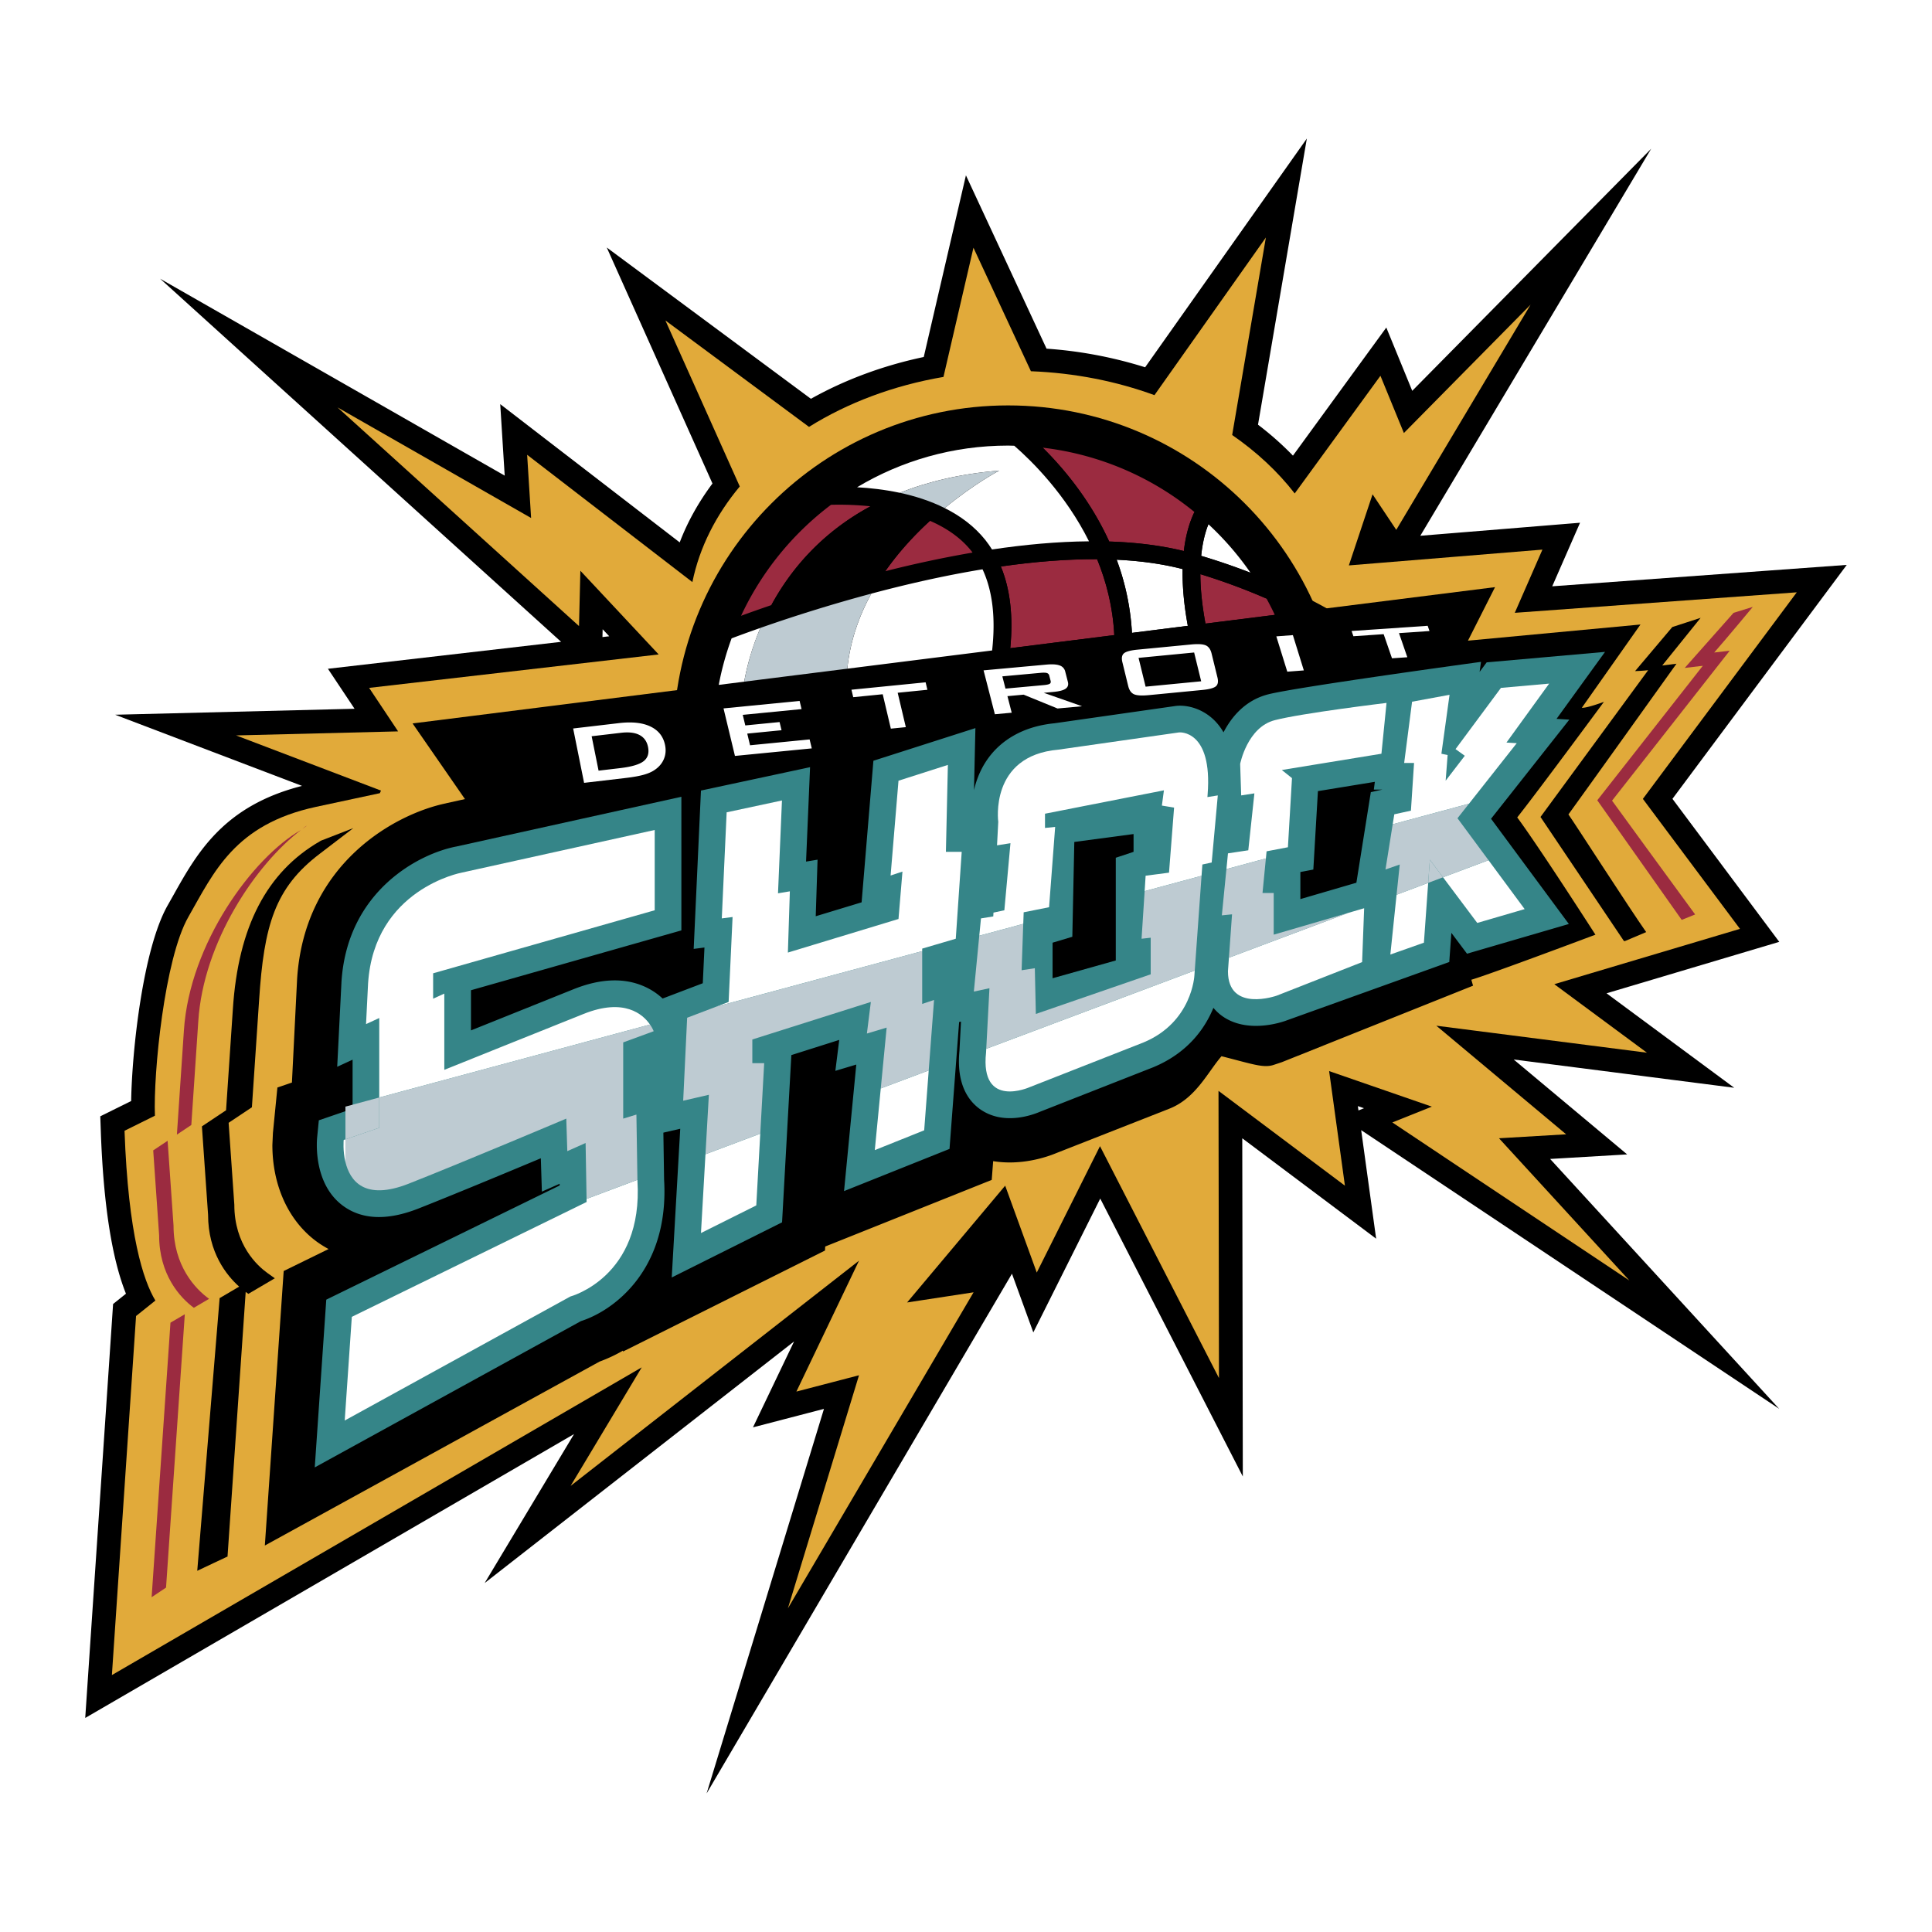
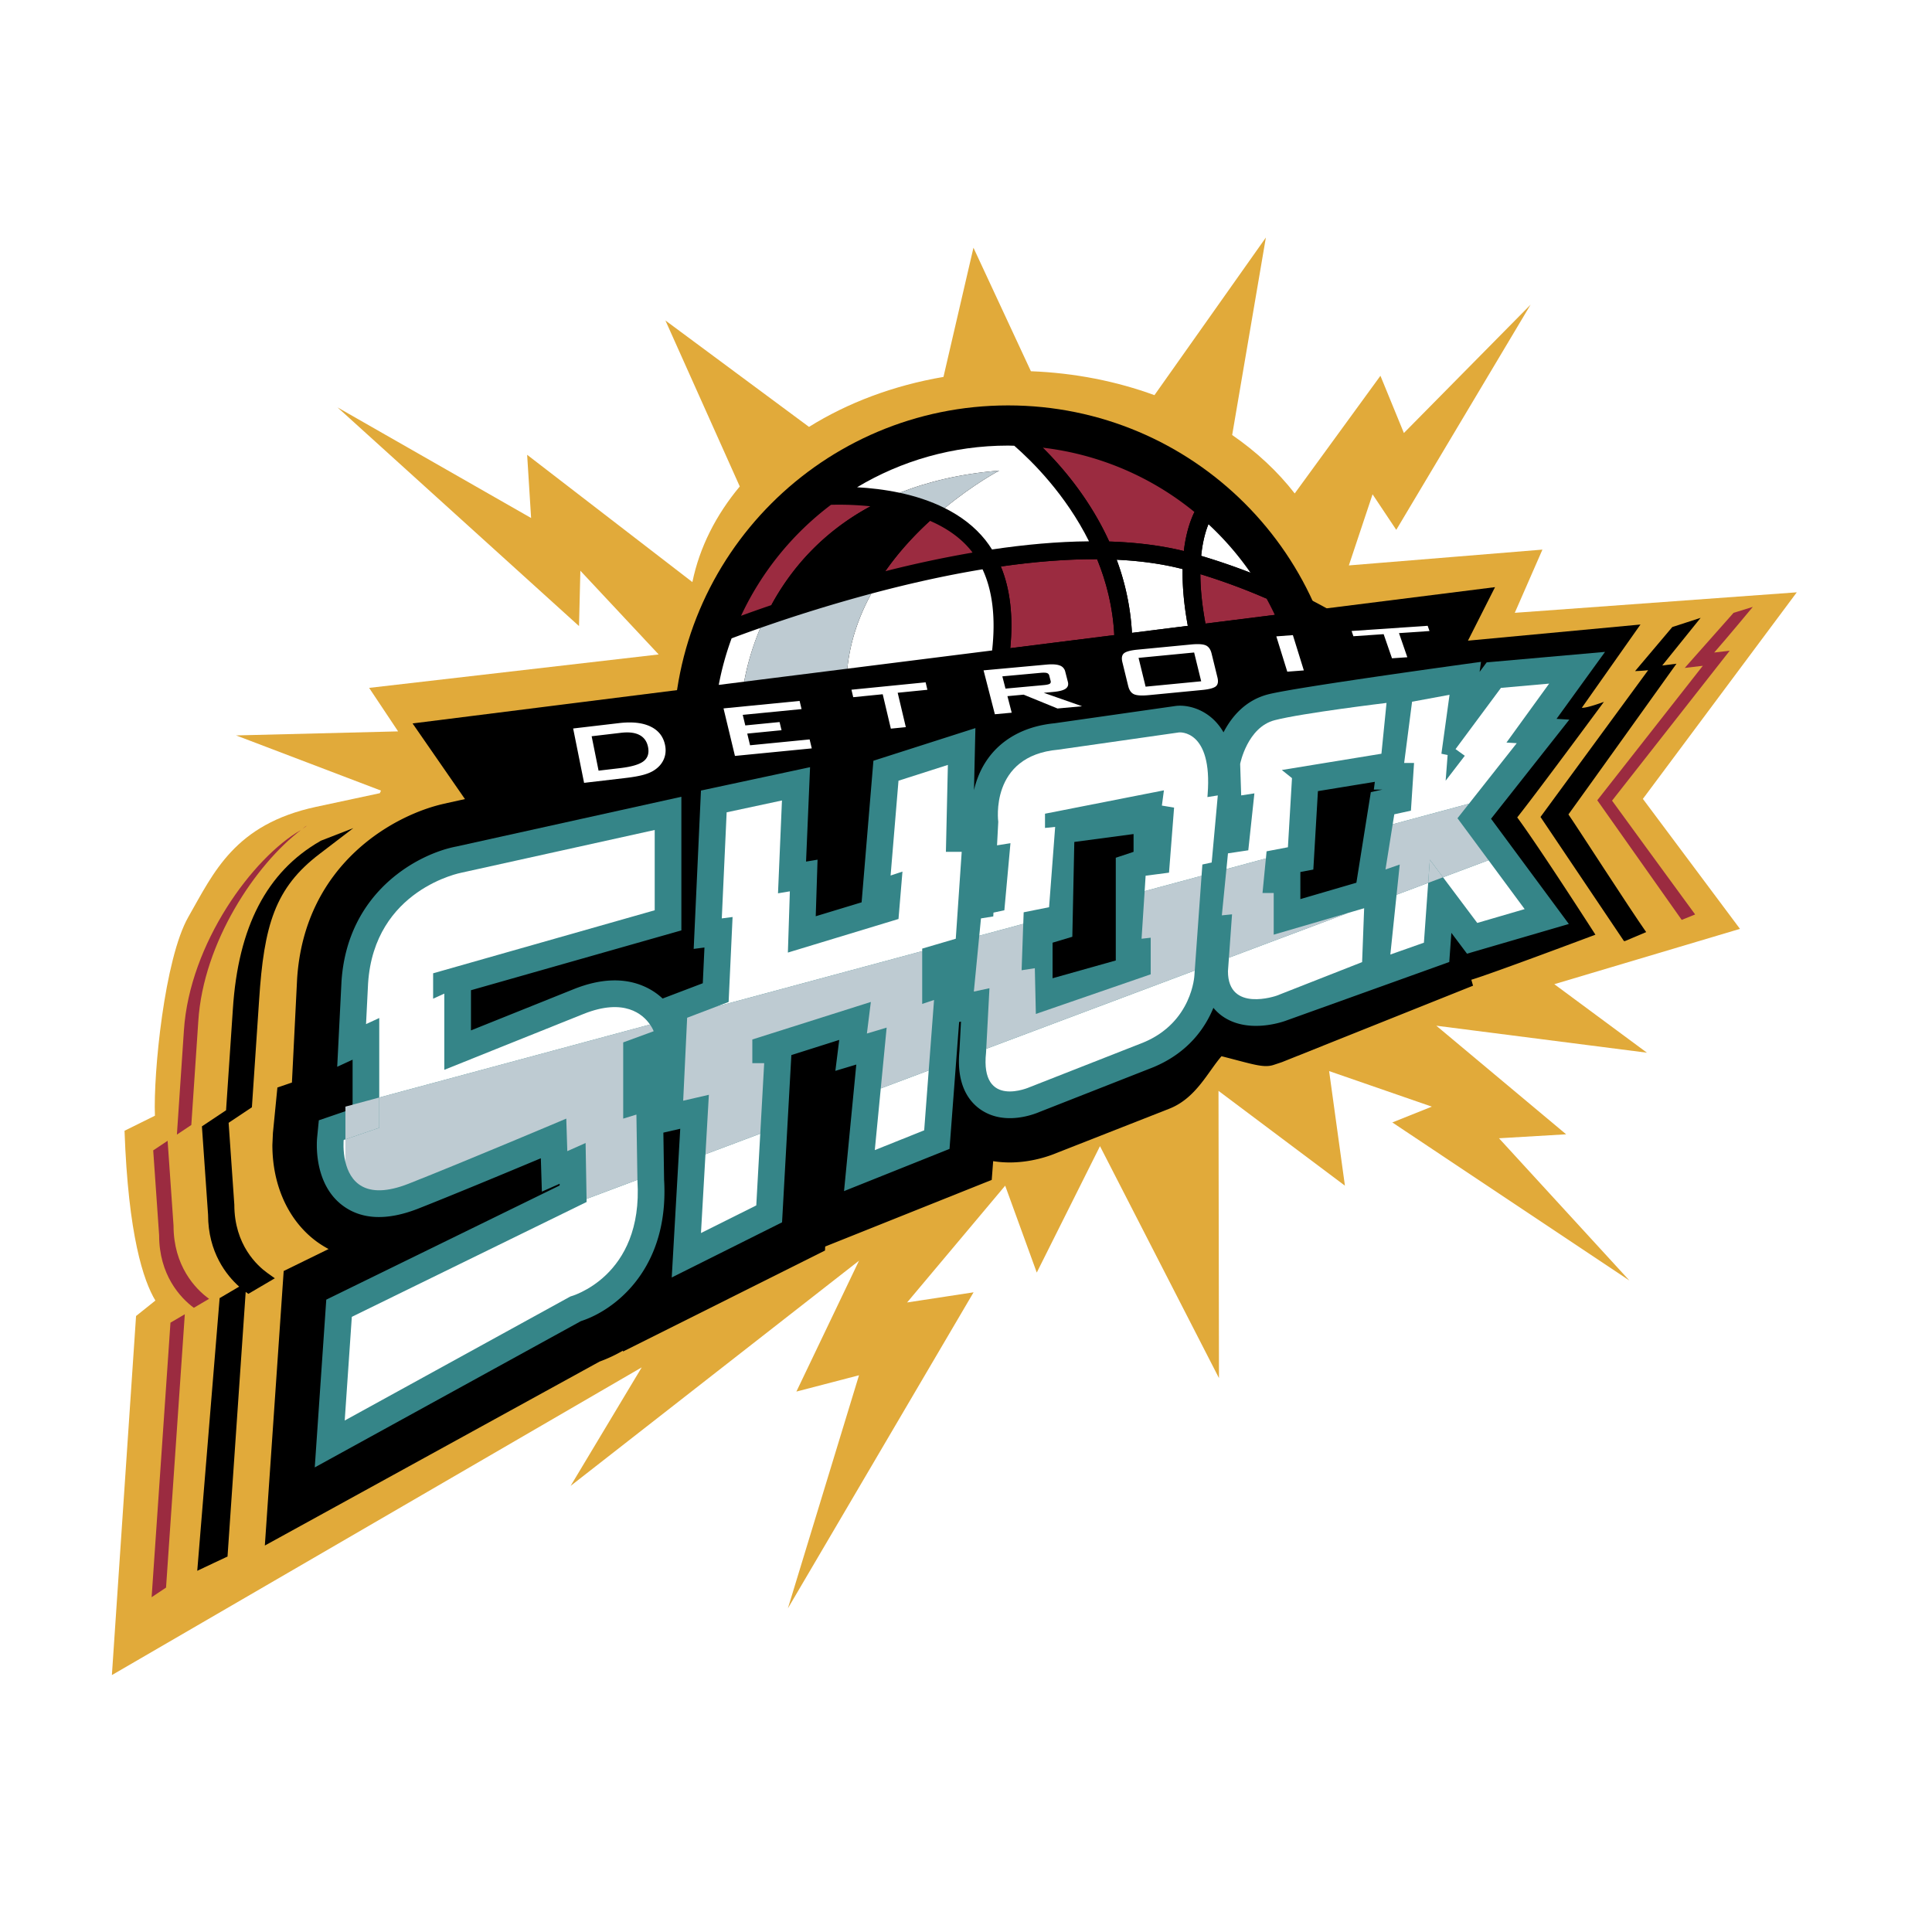
<svg xmlns="http://www.w3.org/2000/svg" width="2500" height="2500" viewBox="0 0 192.756 192.756">
  <g fill-rule="evenodd" clip-rule="evenodd">
    <path fill="#fff" d="M0 0h192.756v192.756H0V0z" />
-     <path d="M124.367 22.332L114.25 36.644a42.704 42.704 0 0 0-9.836-1.858l-8.043-17.293-4.208 18.125c-4.034.848-7.861 2.266-11.258 4.17L60.536 24.694 71.083 48.24c-1.387 1.863-2.486 3.824-3.268 5.875L49.908 40.322l.446 7.131-34.379-19.645 40.007 36.228-23.265 2.688 2.657 3.989-23.887.596 18.648 7.1c-7.82 1.984-10.477 6.692-12.817 10.872l-.581 1.03c-2.475 4.332-3.567 14.497-3.652 19.538l-3.08 1.525.054 1.525c.26 7.283 1.108 12.686 2.508 16.174-.174.141-1.284 1.029-1.284 1.029l-2.78 41.299 48.769-28.324-8.919 14.865s22.549-17.605 30.872-24.105l-4.101 8.57s6.107-1.59 7.082-1.842L70.5 178.93l30.464-51.852 2.131 5.857 6.676-13.354 14.225 27.729-.055-33.744 13.357 10.018s-1.137-8.242-1.492-10.828c.895.598 41.703 27.803 41.703 27.803l-22.852-24.93 7.686-.453-11.322-9.469c6.133.785 22.002 2.82 22.002 2.82l-12.738-9.424 17.232-5.133-10.656-14.269c1.828-2.455 17.391-23.34 17.391-23.34l-29.385 2.135c.584-1.332 2.775-6.342 2.775-6.342l-15.938 1.301 23.037-38.618L140.9 38.993l-2.588-6.315-9.314 12.781a30.873 30.873 0 0 0-3.486-3.087l4.871-28.547-6.016 8.507zM60.126 62.779l.657.702-.676.079.019-.781zm75.349 47.578l.611.211-.553.221-.058-.432z" />
    <path d="M163.91 79.705l15.355-20.609-28.135 2.045 2.758-6.306-19.312 1.577 2.365-7.095 2.365 3.547 13.4-22.466-12.639 12.804-2.34-5.71-8.553 11.739c-1.689-2.18-3.797-4.145-6.24-5.83l3.363-19.704-11.117 15.727c-3.766-1.378-7.93-2.218-12.326-2.386l-5.732-12.323-2.992 12.891c-5.002.853-9.571 2.587-13.414 4.985L66.389 31.974l7.418 16.561c-2.37 2.839-4.016 6.069-4.728 9.54l-16.486-12.7.395 6.306-19.314-11.035 24.094 21.818.135-5.522 7.812 8.352-28.887 3.336 2.891 4.34-16.164.403 14.456 5.504-.115.259c-1.913.409-3.64.775-6.37 1.364-8.119 1.751-10.188 6.526-12.735 10.984-2.382 4.169-3.502 15.602-3.334 19.83l-3.033 1.502c.372 10.416 1.884 14.959 3.078 16.939l-1.928 1.543-2.411 35.824 52.862-30.701-7.095 11.826 28.772-22.467-6.247 13.057 6.247-1.627-7.094 23.254 18.525-31.531-6.633 1.014 9.786-11.654 3.152 8.67 6.307-12.611 11.871 23.139-.047-28.656 12.613 9.459-1.576-11.432 10.248 3.547-3.941 1.578 23.648 15.766-13.008-14.189 6.701-.395-12.953-10.834 21.014 2.693-9.242-6.836 18.523-5.519-9.686-12.968z" fill="#e1aa3a" />
    <path d="M100.58 40.448c-18.448 0-33.403 14.956-33.403 33.404 0 18.449 14.956 33.404 33.403 33.404 18.449 0 33.404-14.955 33.404-33.404 0-18.448-14.955-33.404-33.404-33.404z" />
    <path d="M118.111 54.978c.201-1.726.621-2.99 1.057-3.896a29.249 29.249 0 0 0-15.135-6.417c2.061 2.041 4.742 5.217 6.631 9.363 2.611.084 5.123.379 7.447.95z" fill="#9b2b40" />
    <path d="M124.762 57.143a29.54 29.54 0 0 0-4.197-4.841c-.303.755-.588 1.786-.723 3.156a64.763 64.763 0 0 1 4.92 1.685z" fill="#fff" />
    <path d="M138.318 64.584c-.24-.2-5.074-4.151-13.557-7.442a29.973 29.973 0 0 1 1.602 2.583c6.859 2.988 10.773 6.182 10.824 6.224l1.131-1.365z" />
    <path d="M120.27 62.216l6.918-.871a30.772 30.772 0 0 0-.824-1.62 62.158 62.158 0 0 0-6.604-2.441c.004 1.379.152 3.013.51 4.932z" fill="#9b2b40" />
    <path d="M117.99 56.778c-2.043-.528-4.258-.824-6.58-.935a24.828 24.828 0 0 1 1.525 7.297l5.572-.702c-.405-2.207-.548-4.083-.517-5.66z" fill="#fff" />
    <path d="M99.854 56.519c.932 2.249 1.248 4.975.941 8.149l10.377-1.306c-.139-2.769-.789-5.304-1.713-7.57-3.111-.016-6.363.262-9.605.727z" fill="#9b2b40" />
    <path d="M98.984 64.897l1.811-.229c.307-3.175-.01-5.9-.941-8.149 3.242-.465 6.494-.743 9.605-.727.924 2.266 1.574 4.801 1.713 7.57l1.764-.222a24.86 24.86 0 0 0-1.525-7.297c2.322.111 4.537.407 6.58.935-.031 1.577.111 3.453.518 5.66l1.762-.222c-.357-1.919-.506-3.554-.51-4.932a62.378 62.378 0 0 1 6.604 2.441 29.192 29.192 0 0 0-1.602-2.583 65.053 65.053 0 0 0-4.92-1.685c.135-1.37.42-2.401.723-3.156-.453-.42-.918-.829-1.396-1.22-.436.906-.855 2.17-1.057 3.896-2.324-.571-4.836-.866-7.447-.949-1.889-4.146-4.57-7.323-6.631-9.363a29.541 29.541 0 0 0-2.838-.193c1.771 1.544 5.117 4.849 7.455 9.534-3.162.026-6.436.331-9.676.814-.203-.32-.416-.631-.65-.926-3.192-4.017-8.883-5.069-12.815-5.28a29.387 29.387 0 0 0-2.601 1.749c3.142-.083 10.528.229 14.027 4.635.033.042.06.091.092.134-9.481 1.62-18.411 4.594-23.091 6.304a28.454 28.454 0 0 0-.944 2.253c3.989-1.5 14.274-5.118 25.036-6.889.995 2.134 1.318 4.844.954 8.097z" />
    <path d="M157.818 70.617l5.852-8.309-17.211 1.611 2.701-5.34-77.451 9.751-30.546 3.847 5.226 7.548-1.868.413.001.005c-4.952 1.014-14.128 5.88-14.879 17.519l-.518 10.344c-.721.248-1.449.496-1.449.496l-.447 4.539-.054 1.199c0 4.002 1.574 7.486 4.32 9.559.378.285.812.561 1.286.818-.369.182-4.478 2.191-4.478 2.191l-1.88 27.389s32.857-18.057 33.396-18.352a14.798 14.798 0 0 0 2.34-1.096l-.005.096 20.155-10.078.022-.402 16.614-6.646.143-1.871c2.801.453 5.309-.389 6.318-.811l11.326-4.449.043-.018c2.578-1.074 3.74-3.633 5.096-5.191 3.154.799 4.213 1.217 5.256.848l.764-.254 19.076-7.631s-.17-.584-.17-.594c1.885-.549 12.379-4.494 12.379-4.494s-5.592-8.712-7.801-11.7c2.244-2.843 8.648-11.531 8.648-11.531s-1.666.627-2.205.594zm-9.988 5.098l-4.646 5.886 5.994 8.11-1.109.324c-.463-.615-4.818-6.422-6.031-8.041l8.662-11.668.143-.012-3.875 5.35.862.051z" />
    <path d="M86.931 59.228c-1.222 2.226-2.114 4.728-2.394 7.488l14.447-1.819c.363-3.253.041-5.963-.957-8.097-3.849.634-7.635 1.503-11.096 2.428zM72.992 63.689a29.09 29.09 0 0 0-1.282 4.642l2.538-.319c.21-1.179.664-3.116 1.615-5.364-1.154.404-2.123.76-2.871 1.041z" fill="#fff" />
    <path d="M86.851 50.515a30.426 30.426 0 0 0-3.943-.151 29.503 29.503 0 0 0-8.972 11.073c.869-.317 1.886-.679 3.024-1.067 1.863-3.433 4.915-7.172 9.891-9.855zM96.935 54.998c-1.089-1.372-2.555-2.345-4.152-3.035-1.529 1.402-3.097 3.083-4.455 5.026a114.066 114.066 0 0 1 8.699-1.857c-.032-.043-.059-.092-.092-.134z" fill="#9b2b40" />
    <path d="M101.195 44.472c-.205-.004-.408-.016-.615-.016-5.51 0-10.664 1.52-15.071 4.158 1.282.069 2.752.23 4.261.552 2.788-1.103 6.062-1.897 9.923-2.214 0 0-2.482 1.298-5.442 3.738 1.541.77 2.96 1.804 4.073 3.205.234.294.447.605.65.926 3.24-.484 6.514-.789 9.676-.814-2.338-4.686-5.683-7.991-7.455-9.535z" fill="#fff" />
    <path d="M89.77 49.166c1.504.32 3.045.806 4.481 1.524 2.96-2.44 5.442-3.738 5.442-3.738-3.861.317-7.135 1.111-9.923 2.214z" fill="#becbd2" />
    <path d="M92.783 51.963c-1.93-.833-4.051-1.251-5.932-1.449-4.976 2.684-8.028 6.422-9.891 9.854a148.176 148.176 0 0 1 11.368-3.38c1.358-1.942 2.925-3.623 4.455-5.025z" />
    <path d="M75.862 62.647a25.488 25.488 0 0 0-1.615 5.364l10.29-1.295c.28-2.76 1.172-5.262 2.394-7.488a153.929 153.929 0 0 0-11.069 3.419z" fill="#becbd2" />
    <path d="M72.883 118.574l-.029.014.563-9.854h.013l-.547 9.84zm56.855-31.572l1.293-.246s.367-6.237.459-7.825l5.678-.927-.1.775h.852l-1.152.252-1.441 9.039-5.588 1.633-.001-2.701zm25.559-15.28l4.838-6.683-5.811.514-5.998.531-.705.95.139-1s-18.42 2.512-21.25 3.245c-2.305.597-3.662 2.284-4.439 3.787a5.658 5.658 0 0 0-.908-1.193c-1.227-1.211-2.744-1.543-3.758-1.451l-.066.006-12.127 1.732c-3.445.34-5.381 1.922-6.398 3.2-.898 1.126-1.379 2.355-1.639 3.471l.141-6.188L87.14 75.9l-1.177 14.125-4.577 1.389.182-5.644-1.148.191.401-9.42-10.886 2.333-.725 15.798 1.074-.139-.166 3.566-4.008 1.525a6.527 6.527 0 0 0-1.792-1.189c-2.013-.906-4.396-.82-7.085.256l-10.244 4.113v-4.008l20.992-5.97V79.494l-22.502 4.974.087-.018c-3.72.692-10.911 4.404-11.497 13.497l-.426 8.486 1.535-.709v4.895c-.875.301-3.369 1.154-3.369 1.154l-.167 1.701c-.01.102-.033.375-.033.766 0 1.406.296 4.312 2.557 6.02 1.908 1.439 4.461 1.545 7.589.312 3.45-1.361 8.718-3.551 12.204-5.012l.104 3.328 1.771-.785.003.172-23.285 11.391-1.149 16.736 26.555-14.594c3.16-1.008 8.334-4.791 8.334-12.92 0-.41-.013-.832-.04-1.264l.005.125-.073-4.746 1.683-.387-.848 14.838 11.007-5.502.927-16.686 4.777-1.514-.386 3.086 2.088-.627-1.222 12.625 10.523-4.209.959-12.662a6.15 6.15 0 0 1 .186-.039l-.155 2.936c-.318 3.32.915 4.971 2.016 5.77 2.334 1.693 5.264.613 6.008.293l11.324-4.449c3.486-1.451 5.172-3.926 5.99-5.924.289.344.598.621.891.828 2.422 1.713 5.688.686 6.318.463l.084-.031 16.24-5.832.209-2.91 1.561 2.081 10.16-2.964-7.762-10.498 7.809-9.89-1.274-.077z" fill="#358588" />
    <path d="M59.029 73.455l2.939-.345c.772-.09 1.386-.016 1.839.224.453.239.735.636.847 1.189.125.623-.023 1.097-.445 1.424-.422.326-1.204.556-2.345.689l-2.144.252-.691-3.433zm3.398 4.163c.717-.084 1.298-.187 1.743-.307.446-.121.808-.273 1.088-.457.45-.29.771-.654.963-1.092.192-.437.237-.909.135-1.416-.172-.855-.655-1.475-1.45-1.857-.794-.383-1.843-.498-3.146-.345l-4.576.537 1.091 5.424 4.152-.487zM73.326 75.419l-1.14-4.742 7.59-.746.196.815-5.868.576.254 1.054 3.42-.336.196.814-3.421.337.28 1.165 5.943-.584.215.895-7.665.752zM89.562 69.116l.812 3.431-1.494.15-.811-3.432-2.943.294-.176-.746 7.4-.738.176.745-2.964.296zM104.455 67.151a.338.338 0 0 1 .23.253l.137.528c.033.13.002.227-.092.288-.096.061-.291.105-.586.132l-3.826.351-.314-1.223 3.824-.351c.295-.027.506-.02.627.022zm-3.517 3.955l-.426-1.651 1.615-.149 3.381 1.381 2.449-.225-3.818-1.34.953-.088c.586-.054.994-.16 1.223-.32.227-.16.305-.388.227-.685l-.266-1.032a.838.838 0 0 0-.561-.607c-.297-.109-.738-.136-1.324-.082l-6.26.573 1.127 4.379 1.68-.154zM113.594 65.636l5.545-.536.703 2.873-5.545.536-.703-2.873zm-1.03 2.816c.102.416.295.688.576.813.281.127.773.156 1.475.089l5.32-.514c.703-.067 1.158-.189 1.369-.363.211-.174.264-.469.162-.885l-.586-2.392c-.1-.412-.293-.682-.574-.81-.285-.127-.779-.158-1.482-.089l-5.32.513c-.699.068-1.154.189-1.363.365-.209.175-.262.468-.162.88l.585 2.393zM128.432 67.013l-1.094-3.522 1.652-.125 1.094 3.521-1.652.126zM139.578 63.166l.832 2.408-1.531.104-.832-2.407-3.018.206-.181-.523 7.591-.518.182.522-3.043.208z" fill="#fff" />
    <path d="M172.574 64.92l-1.547.182c1.104-1.244 3.85-4.552 3.85-4.552l-1.92.593-3.844 4.336-1.027 1.16 1.803-.212-10.529 13.417 8.424 11.933 1.34-.541c-2.414-3.302-7.918-10.829-8.289-11.355l11.739-14.961z" fill="#9b2b40" />
    <path d="M167.262 66.22l-1.42.176 3.83-4.754-2.826.918-3.715 4.397s.805-.029 1.305-.091l-10.74 14.643 8.322 12.375.096.01 2.125-.898c-1.664-2.366-6.861-10.448-7.756-11.74 1.179-1.613 10.779-15.036 10.779-15.036z" />
    <path d="M30.618 82.383c-.109.041-.26.15-.439.312.148-.109.294-.212.439-.312zM19.088 112.24l.698-10.381c.506-7.848 5.712-15.61 10.25-19.056-4.8 2.732-11.126 11.321-11.688 20.013l-.699 10.383 1.439-.959zM16.566 158.395l1.872-27.272-1.43.84-1.88 27.391 1.438-.959zM19.339 130.479l1.522-.895c-1.379-.986-3.547-3.291-3.547-7.293l-.591-8.475-1.437.959.591 8.475c-.001 3.922 2.081 6.211 3.462 7.229z" fill="#9b2b40" />
    <path d="M32.002 83.882c-.023.013-.042.03-.065.043l-.002.001c-5.322 3.063-8.171 8.543-8.702 16.757l-.679 10.09-.686.455-1.723 1.15.615 8.816c-.001 3.773 1.857 6.062 3.102 7.174l-.251.146-1.698 1-2.233 27.205s3.531-1.674 3.02-1.416l1.813-26.408.264.193 2.642-1.553-.74-.529c-.992-.711-3.3-2.795-3.3-6.812l-.569-8.172 2.322-1.549.718-10.672c.483-7.491 1.575-11.221 6.05-14.619l3.351-2.562-3.249 1.262z" />
    <path d="M34.29 113.736s-.103 1.057.173 2.199v-2.26l-.173.061zM58.221 101.162c-5.577 2.23-13.893 5.576-13.893 5.576v-7.605l-1.115.508v-2.535l22.107-6.288v-8.011l-19.268 4.259s-8.72 1.623-9.329 11.053l-.203 4.057 1.318-.609v7.932l27.012-7.281c-.707-1.023-2.561-2.683-6.629-1.056zM63.595 117.711l-5.074 1.904.005.307-23.425 11.459-.709 10.344 22.512-12.373s7.301-1.926 6.693-11.561l-.002-.08zM92.008 94.643l3.35-.985.592-8.671h-1.577l.197-8.672-4.927 1.577-.788 9.46 1.183-.394-.395 4.729-11.036 3.351.197-6.11-1.182.197.394-9.262-5.518 1.182-.485 10.584 1.076-.139-.394 8.475-1.223.465 20.536-5.537v-.25zM69.936 123.021l5.518-2.757.398-7.157-5.467 2.053-.449 7.861zM87.874 108.594l-.596 6.152 4.928-1.973.452-5.976-4.784 1.797zM98.398 104.641l-.02.375c-.609 5.678 4.359 3.447 4.359 3.447l11.359-4.461c4.867-2.029 5.07-6.693 5.07-6.693l.033-.479-20.801 7.811zM126.367 84.936l2.129-.406.406-6.896-1.014-.811 9.938-1.623.508-5.07s-8.418 1.014-11.156 1.724c-2.738.709-3.447 4.36-3.447 4.36l.102 3.144 1.318-.203-.609 5.679-2.027.305-.154 1.571 3.938-1.062.068-.712zM122.611 95.549l-.098 1.353c0 4.158 4.867 2.434 4.867 2.434l8.518-3.346.203-5.375-1.586.464-11.904 4.47zM138.715 95.235l3.349-1.183.426-5.968-3.154 1.184-.621 5.967zM151.326 74.148l-1.027-.063 4.26-5.881-4.809.426-4.531 6.109.924.665-1.911 2.488.198-2.561-.621-.13.812-5.881-3.738.689-.789 6.11h.986l-.312 4.76-1.659.364-.16.994 7.612-2.052 4.765-6.037zM147.387 92.082l4.728-1.38-3.605-4.878-4.539 1.704 3.416 4.554z" fill="#fff" />
    <path fill="#becbd2" d="M142.49 88.084l1.481-.556-1.315-1.753-.166 2.309z" />
    <path fill="#becbd2" d="M146.561 80.185l-7.612 2.052-.719 4.512 1.422-.495-.316 3.014 3.154-1.184.166-2.309 1.315 1.753 4.539-1.704-3.096-4.188 1.147-1.451zM127.078 93.251v-4.157h-1.117l.336-3.446-3.938 1.062-.455 4.615 1.016-.102-.309 4.326 11.905-4.47-7.438 2.172z" />
    <path d="M120.465 79.525l.02-.268c.508-6.49-2.838-6.186-2.838-6.186l-12.068 1.724c-6.895.608-5.982 7.2-5.982 7.2l-.123 2.345 1.34-.215-.609 6.693-1.086.233-.02.381-1.227.197-.168 1.728 4.387-1.183.041-1.154 2.535-.507.607-8.011-1.014.102v-1.42l11.865-2.332-.203 1.521 1.217.203-.506 6.49-2.334.304-.098 1.54 5.678-1.53c.027-.375.053-.751.082-1.127l.93-.2.609-6.693-1.035.165z" fill="#fff" />
    <path d="M114.201 88.91l-.307 4.748.912-.102v3.651l-11.459 3.955-.102-4.564-1.318.203.162-4.626-4.387 1.183-.541 5.572 1.557-.334-.32 6.045 20.803-7.811c.094-1.326.371-5.266.678-9.451l-5.678 1.531zM93.19 99.768l-1.182.394v-5.269l-20.536 5.537-2.915 1.111-.395 8.277 2.562-.591-.339 5.933 5.467-2.053.391-7.033H75.06v-2.365l11.824-3.744-.394 3.152 1.971-.592-.587 6.069 4.784-1.797.532-7.029zM37.839 109.498l-3.376.91v3.268l3.376-1.156v-3.022z" fill="#becbd2" />
    <path d="M63.495 111.201l-1.318.404v-7.604l3.042-1.117s-.105-.291-.368-.668l-27.012 7.281v3.021l-3.376 1.156v2.26c.444 1.842 1.874 3.912 6.317 2.16 5.549-2.188 15.718-6.49 15.718-6.49l.102 3.246 1.825-.812.097 5.576 5.074-1.904-.101-6.509z" fill="#becbd2" />
    <path d="M107.184 84.001l-.198 9.46-1.97.591V97.6l6.306-1.774V85.578l1.774-.591v-1.774l-5.912.788z" />
  </g>
</svg>